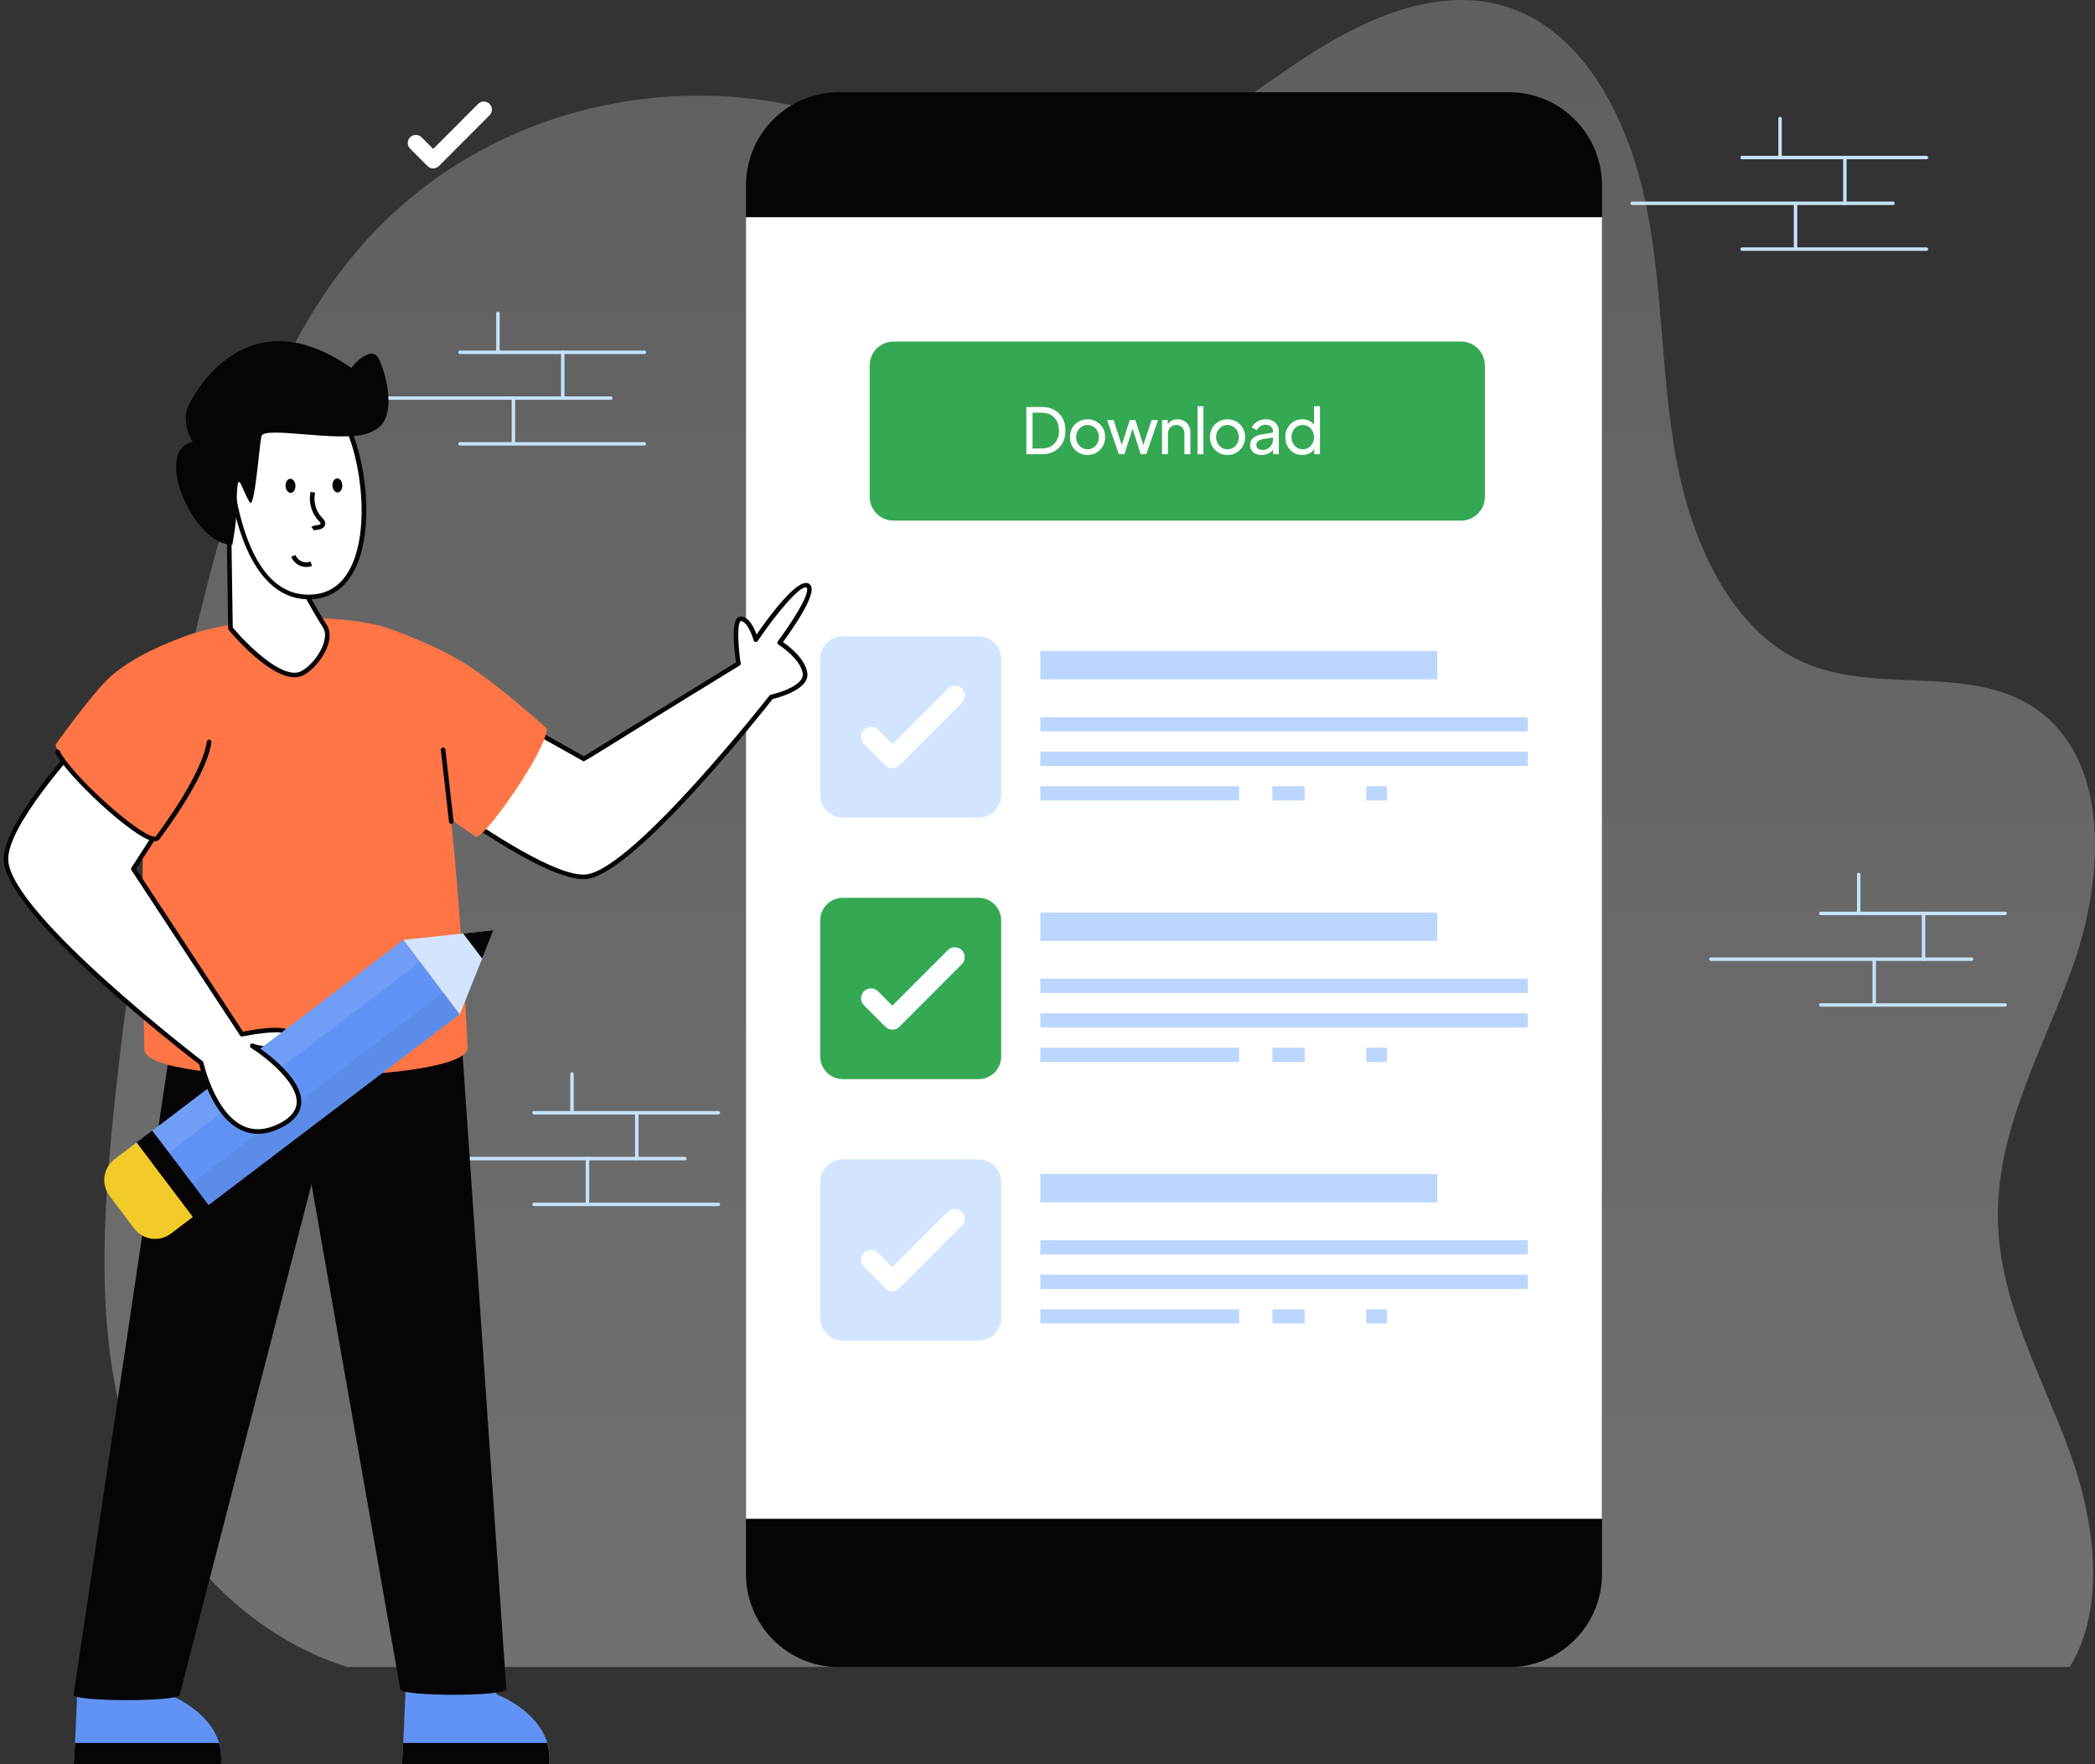
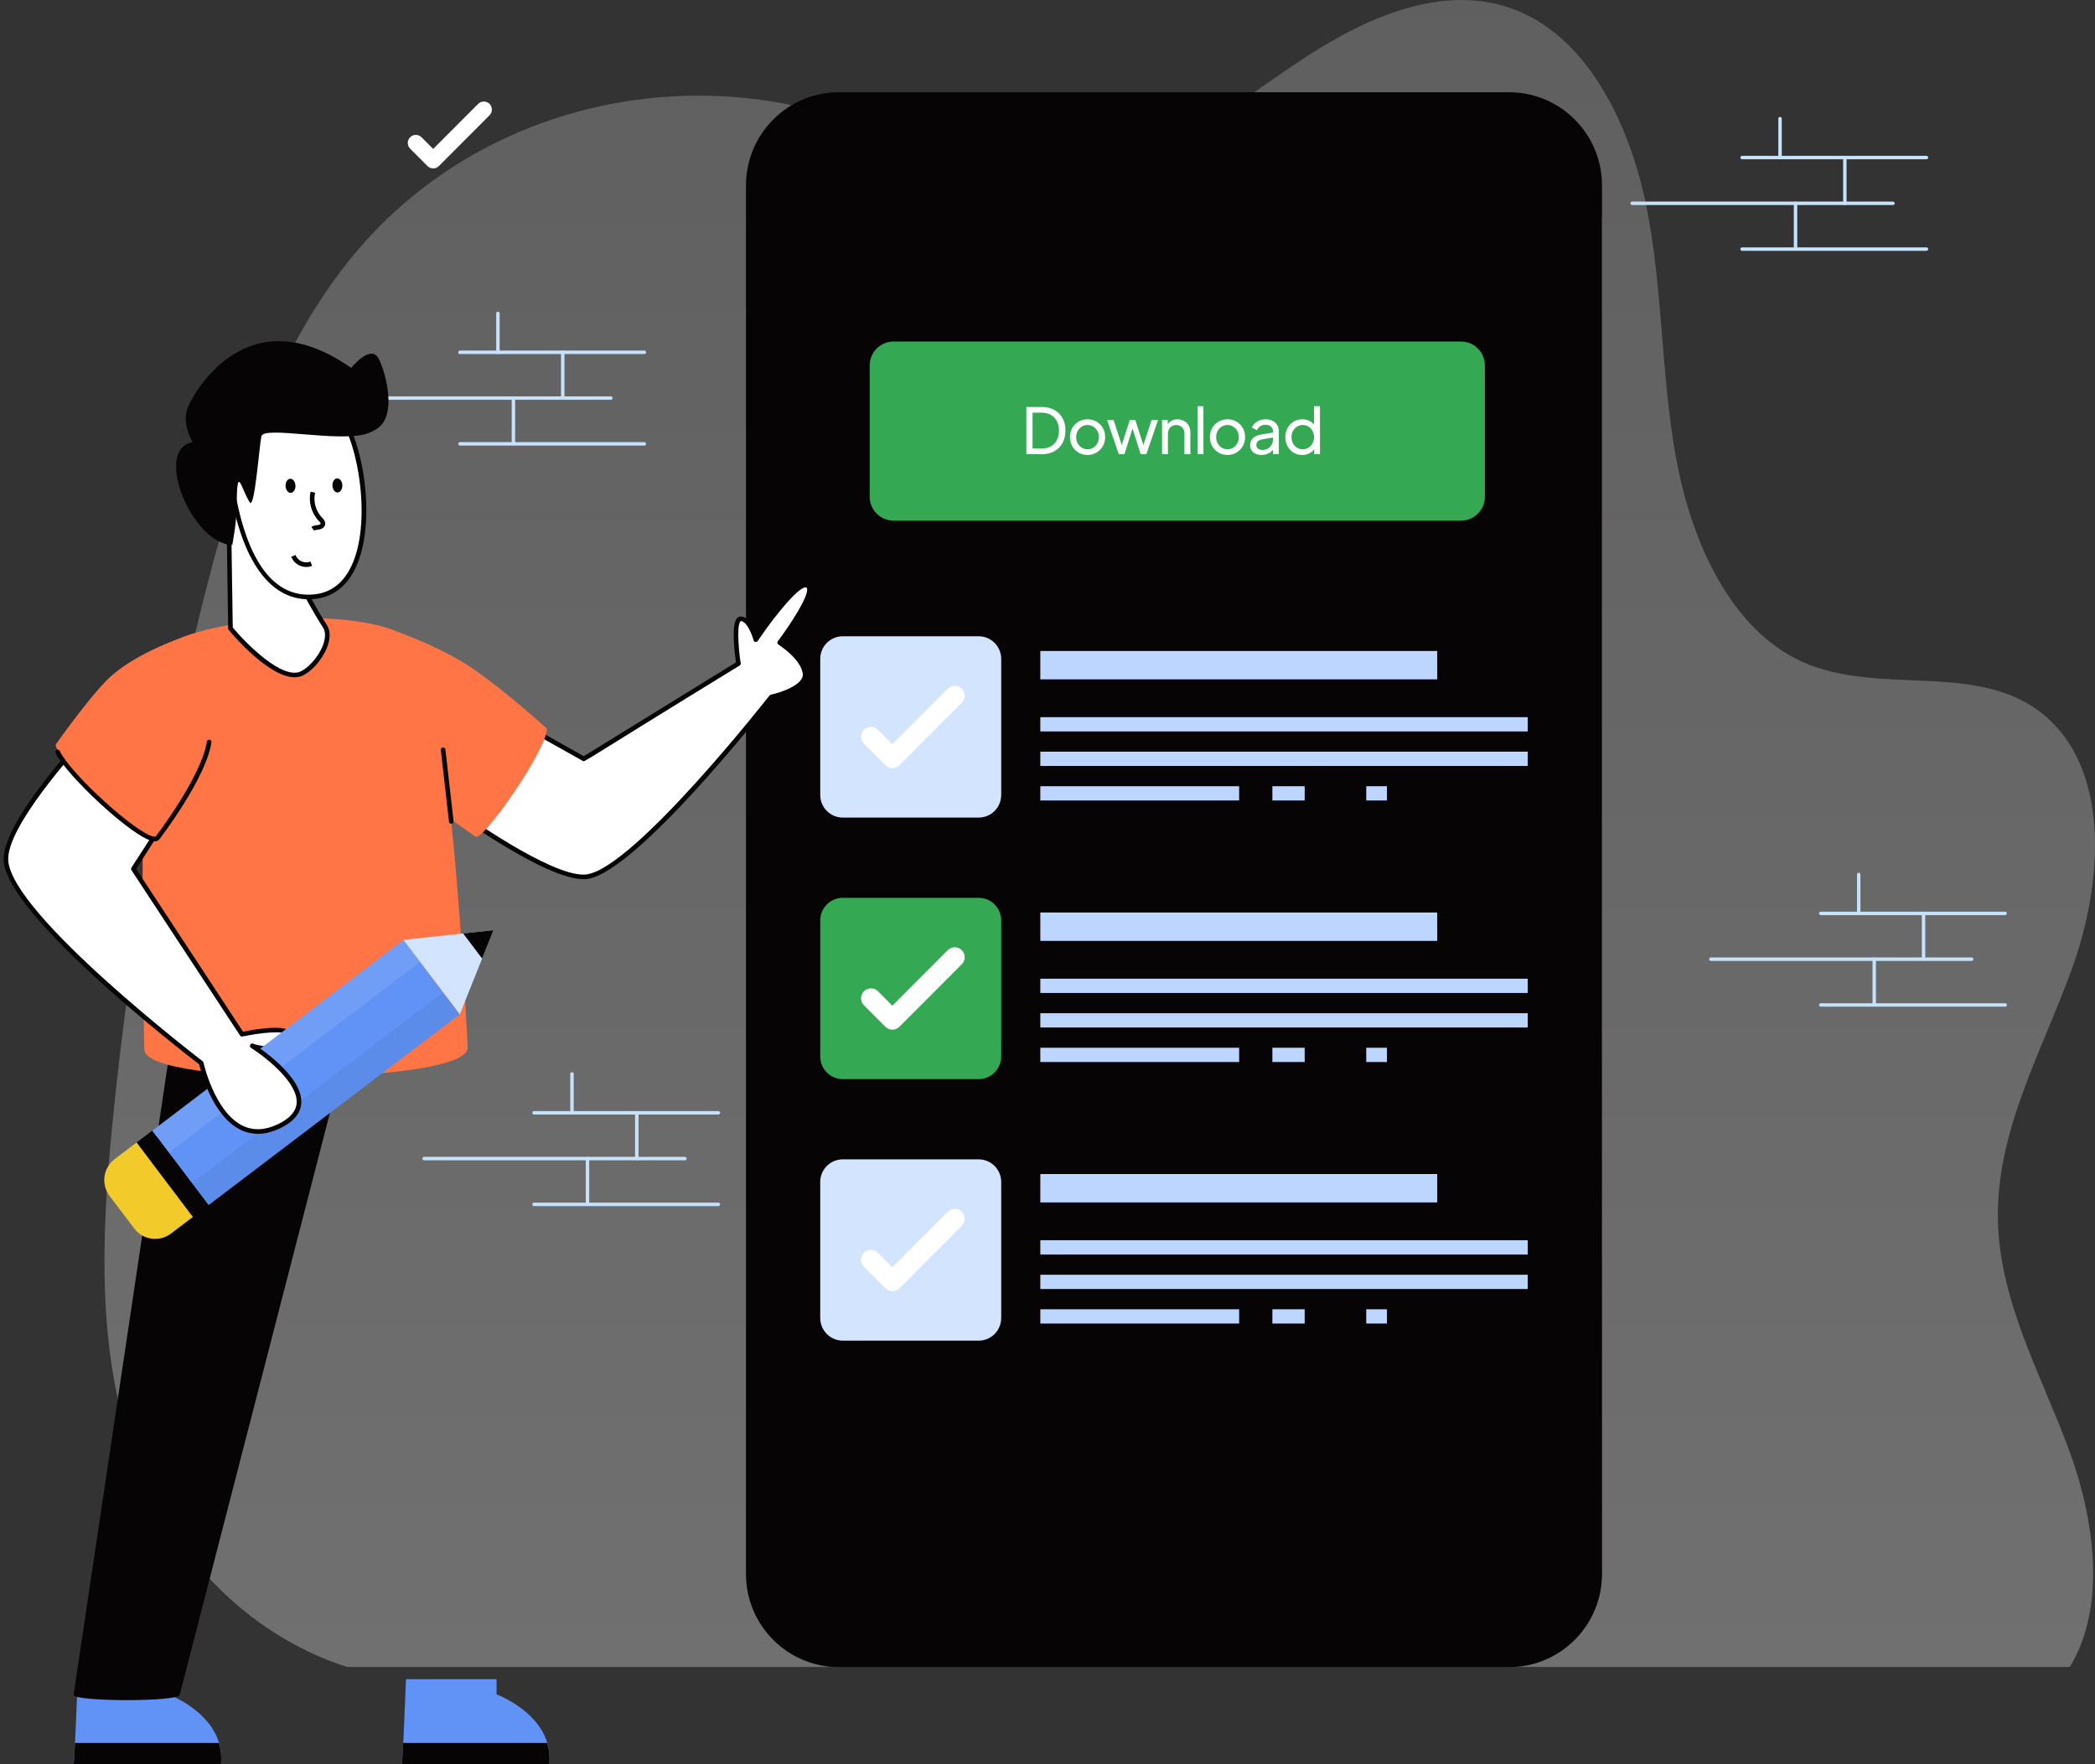
<svg xmlns="http://www.w3.org/2000/svg" width="595" height="501" viewBox="0 0 595 501" fill="none">
  <rect x="0" y="0" width="595" height="501" fill="#333333" stroke="none" />
  <g clip-path="url(#clip0_339_245)">
    <g opacity="0.3">
      <path d="M587.827 473.437C598.341 456.319 594.911 431.456 587.566 411.645C579.605 390.173 567.79 369.458 567.414 346.172C567.005 320.878 580.128 298.289 588.55 274.862C596.973 251.435 599.309 220.57 582.102 204.459C563.343 186.897 534.263 198.178 511.692 187.882C491.878 178.843 480.638 154.629 476.183 130.954C471.727 107.279 472.361 82.642 467.674 59.025C462.987 35.408 451.198 11.392 431.128 3.106C411.189 -5.127 389.022 4.297 370.647 16.328C352.273 28.358 334.602 43.423 313.7 47.578C285.194 53.243 257.209 37.587 228.901 30.767C183.396 19.804 132.387 33.911 100.509 72.312C77.704 99.782 66.12 136.654 57.12 172.964C45.335 220.512 36.932 269.135 32.017 318.209C28.684 351.491 27.199 386.601 39.511 417.05C50.598 444.466 73.059 465.363 98.617 473.437H587.827Z" fill="url(#paint0_linear_339_245)" />
    </g>
    <path d="M183 100.548H130.641C130.37 100.548 130.151 100.328 130.151 100.057C130.151 99.785 130.37 99.565 130.641 99.565H183C183.271 99.565 183.49 99.785 183.49 100.057C183.49 100.328 183.271 100.548 183 100.548Z" fill="#C6E2FA" />
    <path d="M183 126.552H130.641C130.37 126.552 130.151 126.332 130.151 126.061C130.151 125.79 130.37 125.57 130.641 125.57H183C183.271 125.57 183.49 125.79 183.49 126.061C183.49 126.332 183.271 126.552 183 126.552Z" fill="#C6E2FA" />
    <path d="M173.491 113.549H99.425C99.154 113.549 98.935 113.329 98.935 113.058C98.935 112.787 99.154 112.567 99.425 112.567H173.491C173.762 112.567 173.981 112.787 173.981 113.058C173.981 113.329 173.762 113.549 173.491 113.549Z" fill="#C6E2FA" />
    <path d="M141.415 100.548C141.145 100.548 140.925 100.328 140.925 100.057V89.004C140.925 88.733 141.145 88.513 141.415 88.513C141.686 88.513 141.905 88.733 141.905 89.004V100.057C141.905 100.328 141.686 100.548 141.415 100.548Z" fill="#C6E2FA" />
    <path d="M159.825 113.549C159.555 113.549 159.335 113.329 159.335 113.058V100.055C159.335 99.784 159.555 99.564 159.825 99.564C160.096 99.564 160.315 99.784 160.315 100.055V113.058C160.315 113.329 160.096 113.549 159.825 113.549Z" fill="#C6E2FA" />
    <path d="M145.819 126.117C145.548 126.117 145.329 125.897 145.329 125.626V113.058C145.329 112.787 145.548 112.567 145.819 112.567C146.09 112.567 146.309 112.787 146.309 113.058V125.626C146.309 125.897 146.09 126.117 145.819 126.117Z" fill="#C6E2FA" />
    <path d="M204.034 316.534H151.673C151.402 316.534 151.183 316.314 151.183 316.043C151.183 315.772 151.402 315.552 151.673 315.552H204.032C204.303 315.552 204.522 315.772 204.522 316.043C204.524 316.314 204.303 316.534 204.034 316.534Z" fill="#C6E2FA" />
    <path d="M204.034 342.539H151.673C151.402 342.539 151.183 342.319 151.183 342.048C151.183 341.776 151.402 341.557 151.673 341.557H204.032C204.303 341.557 204.522 341.776 204.522 342.048C204.524 342.319 204.303 342.539 204.034 342.539Z" fill="#C6E2FA" />
    <path d="M194.524 329.537H120.458C120.188 329.537 119.968 329.317 119.968 329.046C119.968 328.775 120.188 328.555 120.458 328.555H194.524C194.795 328.555 195.015 328.775 195.015 329.046C195.015 329.317 194.795 329.537 194.524 329.537Z" fill="#C6E2FA" />
    <path d="M162.449 316.534C162.178 316.534 161.958 316.314 161.958 316.043V304.99C161.958 304.719 162.178 304.499 162.449 304.499C162.719 304.499 162.939 304.719 162.939 304.99V316.043C162.939 316.314 162.719 316.534 162.449 316.534Z" fill="#C6E2FA" />
    <path d="M180.857 329.537C180.587 329.537 180.367 329.317 180.367 329.046V316.045C180.367 315.773 180.587 315.554 180.857 315.554C181.128 315.554 181.347 315.773 181.347 316.045V329.046C181.347 329.317 181.128 329.537 180.857 329.537Z" fill="#C6E2FA" />
    <path d="M166.852 342.105C166.582 342.105 166.362 341.885 166.362 341.614V329.046C166.362 328.775 166.582 328.555 166.852 328.555C167.123 328.555 167.342 328.775 167.342 329.046V341.614C167.342 341.885 167.123 342.105 166.852 342.105Z" fill="#C6E2FA" />
    <path d="M454.986 52.675V447.011C454.986 461.61 443.17 473.477 428.569 473.477H238.28C223.68 473.477 211.863 461.624 211.863 447.011V52.675C211.863 38.047 223.694 26.195 238.28 26.195H428.569C443.17 26.195 454.986 38.047 454.986 52.675Z" fill="#060405" />
-     <path d="M454.986 61.682V291.856L454.972 431.351H211.865V61.682H454.986Z" fill="white" />
+     <path d="M454.986 61.682V291.856L454.972 431.351V61.682H454.986Z" fill="white" />
    <path d="M414.949 147.86H253.768C250.03 147.86 247 144.823 247 141.076V103.784C247 100.037 250.03 97 253.768 97H414.949C418.687 97 421.717 100.037 421.717 103.784V141.076C421.717 144.823 418.687 147.86 414.949 147.86Z" fill="#34A853" />
    <path d="M291.494 129V115.59H295.886C297.242 115.59 298.424 115.866 299.432 116.418C300.44 116.97 301.22 117.75 301.772 118.758C302.324 119.754 302.6 120.93 302.6 122.286C302.6 123.63 302.324 124.806 301.772 125.814C301.22 126.822 300.44 127.608 299.432 128.172C298.424 128.724 297.242 129 295.886 129H291.494ZM293.258 127.38H295.904C296.9 127.38 297.758 127.17 298.478 126.75C299.21 126.33 299.774 125.742 300.17 124.986C300.566 124.218 300.764 123.318 300.764 122.286C300.764 121.242 300.56 120.342 300.152 119.586C299.756 118.83 299.192 118.248 298.46 117.84C297.74 117.42 296.888 117.21 295.904 117.21H293.258V127.38ZM308.886 129.216C307.95 129.216 307.104 129 306.348 128.568C305.592 128.124 304.992 127.518 304.548 126.75C304.104 125.982 303.882 125.112 303.882 124.14C303.882 123.168 304.098 122.304 304.53 121.548C304.974 120.792 305.574 120.192 306.33 119.748C307.086 119.304 307.938 119.082 308.886 119.082C309.822 119.082 310.668 119.304 311.424 119.748C312.18 120.18 312.774 120.774 313.206 121.53C313.65 122.286 313.872 123.156 313.872 124.14C313.872 125.124 313.644 126 313.188 126.768C312.732 127.524 312.126 128.124 311.37 128.568C310.626 129 309.798 129.216 308.886 129.216ZM308.886 127.596C309.486 127.596 310.026 127.446 310.506 127.146C310.998 126.846 311.382 126.432 311.658 125.904C311.946 125.376 312.09 124.788 312.09 124.14C312.09 123.48 311.946 122.898 311.658 122.394C311.382 121.878 310.998 121.47 310.506 121.17C310.026 120.858 309.486 120.702 308.886 120.702C308.274 120.702 307.722 120.858 307.23 121.17C306.75 121.47 306.366 121.878 306.078 122.394C305.79 122.898 305.646 123.48 305.646 124.14C305.646 124.788 305.79 125.376 306.078 125.904C306.366 126.432 306.75 126.846 307.23 127.146C307.722 127.446 308.274 127.596 308.886 127.596ZM317.751 129L314.421 119.298H316.275L318.921 127.416L318.273 127.398L320.865 119.298H322.449L325.041 127.398L324.393 127.416L327.057 119.298H328.893L325.563 129H323.961L321.405 120.9H321.909L319.353 129H317.751ZM330.03 129V119.298H331.668V121.188L331.398 121.026C331.638 120.414 332.022 119.94 332.55 119.604C333.09 119.256 333.72 119.082 334.44 119.082C335.136 119.082 335.754 119.238 336.294 119.55C336.846 119.862 337.278 120.294 337.59 120.846C337.914 121.398 338.076 122.022 338.076 122.718V129H336.384V123.258C336.384 122.718 336.288 122.262 336.096 121.89C335.904 121.518 335.628 121.23 335.268 121.026C334.92 120.81 334.518 120.702 334.062 120.702C333.606 120.702 333.198 120.81 332.838 121.026C332.49 121.23 332.214 121.524 332.01 121.908C331.806 122.28 331.704 122.73 331.704 123.258V129H330.03ZM340.112 129V115.374H341.786V129H340.112ZM348.631 129.216C347.695 129.216 346.849 129 346.093 128.568C345.337 128.124 344.737 127.518 344.293 126.75C343.849 125.982 343.627 125.112 343.627 124.14C343.627 123.168 343.843 122.304 344.275 121.548C344.719 120.792 345.319 120.192 346.075 119.748C346.831 119.304 347.683 119.082 348.631 119.082C349.567 119.082 350.413 119.304 351.169 119.748C351.925 120.18 352.519 120.774 352.951 121.53C353.395 122.286 353.617 123.156 353.617 124.14C353.617 125.124 353.389 126 352.933 126.768C352.477 127.524 351.871 128.124 351.115 128.568C350.371 129 349.543 129.216 348.631 129.216ZM348.631 127.596C349.231 127.596 349.771 127.446 350.251 127.146C350.743 126.846 351.127 126.432 351.403 125.904C351.691 125.376 351.835 124.788 351.835 124.14C351.835 123.48 351.691 122.898 351.403 122.394C351.127 121.878 350.743 121.47 350.251 121.17C349.771 120.858 349.231 120.702 348.631 120.702C348.019 120.702 347.467 120.858 346.975 121.17C346.495 121.47 346.111 121.878 345.823 122.394C345.535 122.898 345.391 123.48 345.391 124.14C345.391 124.788 345.535 125.376 345.823 125.904C346.111 126.432 346.495 126.846 346.975 127.146C347.467 127.446 348.019 127.596 348.631 127.596ZM358.285 129.216C357.649 129.216 357.085 129.102 356.593 128.874C356.113 128.634 355.735 128.31 355.459 127.902C355.183 127.482 355.045 127.002 355.045 126.462C355.045 125.946 355.153 125.484 355.369 125.076C355.597 124.656 355.945 124.302 356.413 124.014C356.893 123.726 357.493 123.522 358.213 123.402L361.813 122.808V124.212L358.591 124.752C357.967 124.86 357.511 125.058 357.223 125.346C356.947 125.634 356.809 125.988 356.809 126.408C356.809 126.804 356.965 127.134 357.277 127.398C357.601 127.662 358.003 127.794 358.483 127.794C359.095 127.794 359.623 127.668 360.067 127.416C360.523 127.152 360.877 126.798 361.129 126.354C361.393 125.91 361.525 125.418 361.525 124.878V122.412C361.525 121.884 361.327 121.458 360.931 121.134C360.547 120.798 360.037 120.63 359.401 120.63C358.849 120.63 358.357 120.774 357.925 121.062C357.505 121.338 357.193 121.71 356.989 122.178L355.531 121.422C355.711 120.978 355.999 120.582 356.395 120.234C356.791 119.874 357.253 119.592 357.781 119.388C358.309 119.184 358.861 119.082 359.437 119.082C360.181 119.082 360.835 119.226 361.399 119.514C361.963 119.79 362.401 120.18 362.713 120.684C363.037 121.176 363.199 121.752 363.199 122.412V129H361.561V127.164L361.867 127.272C361.663 127.656 361.387 127.992 361.039 128.28C360.691 128.568 360.283 128.796 359.815 128.964C359.347 129.132 358.837 129.216 358.285 129.216ZM369.844 129.216C368.932 129.216 368.11 128.994 367.378 128.55C366.658 128.106 366.088 127.5 365.668 126.732C365.248 125.964 365.038 125.106 365.038 124.158C365.038 123.186 365.248 122.322 365.668 121.566C366.088 120.798 366.658 120.192 367.378 119.748C368.11 119.304 368.932 119.082 369.844 119.082C370.648 119.082 371.362 119.256 371.986 119.604C372.61 119.94 373.102 120.396 373.462 120.972L373.192 121.386V115.374H374.884V129H373.246V126.93L373.462 127.218C373.126 127.854 372.634 128.346 371.986 128.694C371.35 129.042 370.636 129.216 369.844 129.216ZM369.988 127.596C370.6 127.596 371.146 127.446 371.626 127.146C372.106 126.846 372.484 126.438 372.76 125.922C373.048 125.394 373.192 124.806 373.192 124.158C373.192 123.498 373.048 122.91 372.76 122.394C372.484 121.866 372.106 121.452 371.626 121.152C371.146 120.852 370.6 120.702 369.988 120.702C369.388 120.702 368.842 120.858 368.35 121.17C367.87 121.47 367.492 121.878 367.216 122.394C366.94 122.898 366.802 123.486 366.802 124.158C366.802 124.806 366.94 125.394 367.216 125.922C367.492 126.438 367.87 126.846 368.35 127.146C368.83 127.446 369.376 127.596 369.988 127.596Z" fill="white" />
    <path d="M277.948 232.198H239.358C235.823 232.198 232.956 229.325 232.956 225.781V187.126C232.956 183.582 235.823 180.708 239.358 180.708H277.948C281.484 180.708 284.351 183.582 284.351 187.126V225.781C284.349 229.326 281.484 232.198 277.948 232.198Z" fill="#D2E4FF" />
    <path d="M408.185 184.882H295.46V192.941H408.185V184.882Z" fill="#BDD6FF" />
    <path d="M433.894 203.682H295.46V207.733H433.894V203.682Z" fill="#BDD6FF" />
    <path d="M433.894 213.487H295.46V217.538H433.894V213.487Z" fill="#BDD6FF" />
    <path d="M351.928 223.291H295.46V227.342H351.928V223.291Z" fill="#BDD6FF" />
    <path d="M370.54 223.291H361.366V227.342H370.54V223.291Z" fill="#BDD6FF" />
    <path d="M393.904 223.291H388.027V227.342H393.904V223.291Z" fill="#BDD6FF" />
    <path d="M251.448 217.33L245.374 211.245C244.273 210.143 244.273 208.356 245.374 207.254C246.474 206.152 248.258 206.152 249.358 207.254L253.44 211.343L269.176 195.579C270.276 194.477 272.06 194.477 273.16 195.579C274.261 196.681 274.261 198.47 273.16 199.572L255.432 217.334C254.333 218.433 252.55 218.433 251.448 217.33Z" fill="white" />
    <path d="M277.948 306.476H239.358C235.823 306.476 232.956 303.603 232.956 300.059V261.404C232.956 257.86 235.823 254.986 239.358 254.986H277.948C281.484 254.986 284.351 257.86 284.351 261.404V300.059C284.349 303.603 281.484 306.476 277.948 306.476Z" fill="#34A853" />
    <path d="M408.185 259.16H295.46V267.219H408.185V259.16Z" fill="#BDD6FF" />
    <path d="M433.894 277.96H295.46V282.011H433.894V277.96Z" fill="#BDD6FF" />
    <path d="M433.894 287.764H295.46V291.814H433.894V287.764Z" fill="#BDD6FF" />
    <path d="M351.928 297.569H295.46V301.62H351.928V297.569Z" fill="#BDD6FF" />
    <path d="M370.54 297.569H361.366V301.62H370.54V297.569Z" fill="#BDD6FF" />
    <path d="M393.904 297.569H388.027V301.62H393.904V297.569Z" fill="#BDD6FF" />
    <path d="M251.448 291.607L245.374 285.522C244.273 284.419 244.273 282.633 245.374 281.53C246.474 280.428 248.258 280.428 249.358 281.53L253.44 285.62L269.176 269.856C270.276 268.753 272.06 268.753 273.16 269.856C274.261 270.958 274.261 272.746 273.16 273.849L255.432 291.61C254.333 292.711 252.55 292.709 251.448 291.607Z" fill="white" />
    <path d="M277.948 380.753H239.358C235.823 380.753 232.956 377.879 232.956 374.335V335.68C232.956 332.136 235.823 329.263 239.358 329.263H277.948C281.484 329.263 284.351 332.136 284.351 335.68V374.335C284.349 377.881 281.484 380.753 277.948 380.753Z" fill="#D2E4FF" />
    <path d="M408.185 333.437H295.46V341.496H408.185V333.437Z" fill="#BDD6FF" />
    <path d="M433.894 352.236H295.46V356.287H433.894V352.236Z" fill="#BDD6FF" />
    <path d="M433.894 362.042H295.46V366.092H433.894V362.042Z" fill="#BDD6FF" />
    <path d="M351.928 371.846H295.46V375.896H351.928V371.846Z" fill="#BDD6FF" />
    <path d="M370.54 371.846H361.366V375.896H370.54V371.846Z" fill="#BDD6FF" />
    <path d="M393.904 371.846H388.027V375.896H393.904V371.846Z" fill="#BDD6FF" />
    <path d="M251.448 365.885L245.374 359.8C244.273 358.697 244.273 356.911 245.374 355.808C246.474 354.706 248.258 354.706 249.358 355.808L253.44 359.898L269.176 344.134C270.276 343.031 272.06 343.031 273.16 344.134C274.261 345.236 274.261 347.024 273.16 348.127L255.432 365.888C254.333 366.987 252.55 366.987 251.448 365.885Z" fill="white" />
    <path d="M141.03 481.226V476.908H115.313C114.977 485.256 114.317 501 114.121 501H155.968C157.39 487.224 141.03 481.226 141.03 481.226Z" fill="#6193F6" />
    <path d="M155.39 495.007C155.932 496.817 156.195 498.8 155.968 501H114.119C114.197 501 114.348 498.515 114.522 495.007H155.39Z" fill="#060405" />
    <path d="M47.812 481.226V476.908H22.095C21.759 485.256 21.1 501 20.904 501H62.751C64.172 487.224 47.812 481.226 47.812 481.226Z" fill="#6193F6" />
    <path d="M62.174 495.007C62.715 496.817 62.978 498.8 62.751 501H20.904C20.982 501 21.133 498.515 21.307 495.007H62.174Z" fill="#060405" />
-     <path d="M143.8 479.748L129.675 274.783L79.366 284.621L113.684 479.748C113.684 481.863 143.8 481.863 143.8 479.748Z" fill="#060405" />
    <path d="M51.036 481.335L103.594 277.742L50.959 280.169L20.904 481.335C20.904 483.354 51.036 483.354 51.036 481.335Z" fill="#060405" />
    <path d="M44.423 185.768C50.115 176.188 103.002 170.388 117.321 182.049C128.076 190.807 132.813 297.444 132.813 297.444C133.592 308.01 41.774 308.732 40.994 298.166C40.996 298.166 38.549 195.654 44.423 185.768Z" fill="#FF7545" />
    <path d="M219.056 197.941C219.056 197.941 180.901 246.75 166.832 248.96C156.844 250.529 128.167 229.493 128.167 229.493L145.407 204.081L165.816 215.525L209.732 188.448C209.732 188.448 209.732 188.448 209.732 188.435C209.637 188.044 207.799 175.594 210.431 175.736C213.111 175.891 214.654 181.683 214.654 181.683C214.654 181.683 226.044 164.802 229.294 166.276C232.543 167.761 221.427 182.517 221.427 182.517C221.427 182.517 227.856 186.522 228.628 191.109C229.401 195.696 219.056 197.941 219.056 197.941Z" fill="white" />
    <path d="M165.715 249.696C154.734 249.696 128.918 230.854 127.782 230.022C127.497 229.813 127.429 229.417 127.628 229.125L144.87 203.713C145.06 203.432 145.433 203.344 145.729 203.51L165.804 214.766L209.026 188.116C208.712 186.022 207.604 177.642 209.261 175.64C209.667 175.148 210.122 175.066 210.471 175.083C212.745 175.214 214.204 178.34 214.875 180.206C218.269 175.281 226.368 164.227 229.567 165.68C230.029 165.89 230.342 166.279 230.474 166.799C231.28 169.988 224.328 179.7 222.37 182.353C224.029 183.499 228.6 186.979 229.276 191C230.082 195.787 221.054 198.145 219.431 198.529C216.483 202.287 180.801 247.429 166.938 249.609C166.552 249.668 166.143 249.696 165.715 249.696ZM129.064 229.336C132.805 232.025 155.976 248.391 165.648 248.393C166.031 248.393 166.392 248.368 166.731 248.315C180.386 246.17 218.16 198.024 218.541 197.539C218.636 197.419 218.768 197.335 218.916 197.304C221.625 196.714 228.531 194.472 227.984 191.218C227.271 186.971 221.145 183.112 221.085 183.073C220.929 182.977 220.82 182.818 220.788 182.637C220.753 182.456 220.799 182.269 220.907 182.122C224.409 177.476 229.756 169.296 229.205 167.121C229.16 166.946 229.088 166.901 229.024 166.871C227.313 166.106 220.526 174.149 215.195 182.049C215.052 182.261 214.805 182.37 214.547 182.328C214.295 182.286 214.089 182.099 214.024 181.851C213.655 180.467 212.195 176.494 210.395 176.39C210.367 176.388 210.34 176.385 210.27 176.467C209.04 177.91 210.052 186.787 210.37 188.287C210.379 188.332 210.387 188.389 210.387 188.435C210.387 188.663 210.27 188.886 210.076 189.004C163.474 217.581 166.14 216.454 165.499 216.096L145.612 204.945L129.064 229.336Z" fill="#060405" />
    <path d="M107.247 177.56C107.247 177.56 119.192 180.953 130.678 187.614C140.174 193.119 155.305 206.926 155.305 206.926C155.403 212.931 137.273 238.764 135.087 237.63L110.94 220.823L107.247 177.56Z" fill="#FF7545" />
    <path d="M128.166 233.957C127.84 233.957 127.556 233.711 127.518 233.377L125.197 213.02C125.156 212.661 125.413 212.335 125.772 212.295C126.121 212.256 126.455 212.511 126.495 212.87L128.816 233.227C128.857 233.586 128.6 233.91 128.241 233.952C128.216 233.957 128.191 233.957 128.166 233.957Z" fill="#060405" />
    <path d="M86.07 167.052C86.07 167.052 89.003 172.763 92.277 177.857C94.741 181.691 90.099 188.973 85.86 191.197C78.955 194.817 65.457 178.466 65.457 178.466L64.918 142.412L86.07 167.052Z" fill="white" />
    <path d="M64.954 178.884L64.807 178.706L64.236 140.616L86.651 166.753C86.68 166.809 89.606 172.496 92.826 177.501C93.674 178.819 93.842 180.57 93.317 182.565C92.365 186.176 89.291 190.136 86.162 191.775C80.054 194.979 69.272 184.123 64.954 178.884ZM66.106 178.225C69.899 182.763 80.343 193.347 85.557 190.615C88.345 189.152 91.199 185.47 92.052 182.232C92.352 181.093 92.539 179.473 91.728 178.211C88.667 173.451 85.871 168.09 85.525 167.42L65.597 144.208L66.106 178.225Z" fill="#060405" />
    <path d="M65.75 137.708C66.102 138.199 69.358 171.706 89.493 169.437C109.629 167.169 104.385 125.492 95.395 116.254C86.404 107.016 68.049 115.297 68.049 115.297L62.032 129.814L65.75 137.708Z" fill="white" />
    <path d="M87.614 170.2C76.591 170.2 68.715 159.206 65.321 138.941C65.238 138.445 65.184 138.107 65.148 137.965L61.315 129.833L67.542 114.807L67.778 114.701C68.544 114.355 86.659 106.341 95.861 115.797C102.575 122.697 106.805 145.318 101.931 158.999C99.578 165.607 95.301 169.441 89.566 170.088C88.905 170.162 88.255 170.2 87.614 170.2ZM66.322 137.391C66.411 137.546 66.447 137.755 66.61 138.726C70.118 159.679 77.999 170.074 89.421 168.787C94.701 168.192 98.497 164.751 100.702 158.559C105.347 145.517 101.259 123.217 94.928 116.713C86.895 108.46 70.689 114.895 68.55 115.796L62.746 129.8L66.322 137.391Z" fill="#060405" />
    <path d="M81.102 138.029C81.144 139.134 81.806 140.006 82.581 139.976C83.356 139.947 83.95 139.027 83.908 137.92C83.866 136.814 83.204 135.943 82.429 135.972C81.653 136.004 81.058 136.924 81.102 138.029Z" fill="#060405" />
    <path d="M95.899 139.868C96.675 139.838 97.269 138.917 97.226 137.811C97.184 136.706 96.521 135.833 95.746 135.863C94.97 135.893 94.376 136.814 94.419 137.92C94.461 139.025 95.124 139.898 95.899 139.868Z" fill="#060405" />
    <path d="M89.249 150.703L88.429 149.683C88.922 149.284 89.505 149.213 90.022 149.147L90.325 149.106C90.713 149.046 91.028 148.88 91.059 148.721C91.1 148.514 90.753 148.152 90.499 147.889C88.43 145.74 87.55 142.515 88.228 139.646L89.499 139.948C88.921 142.394 89.672 145.143 91.412 146.952C91.868 147.424 92.514 148.096 92.34 148.976C92.195 149.713 91.514 150.245 90.524 150.399L90.18 150.446C89.807 150.494 89.453 150.538 89.249 150.703Z" fill="#060405" />
    <path d="M86.981 161.02C86.351 161.02 85.722 160.892 85.139 160.638C84.036 160.154 83.146 159.235 82.701 158.112L83.916 157.629C84.23 158.421 84.884 159.097 85.663 159.439C86.453 159.783 87.37 159.804 88.175 159.49L88.647 160.711C88.115 160.917 87.547 161.02 86.981 161.02Z" fill="#060405" />
    <path d="M106.965 121.839C106.13 122.354 105.243 122.784 104.24 123.142C96.314 125.763 74.867 120.851 74.24 123.903C73.606 126.905 72.307 144.892 70.924 142.675C68.318 138.494 67.355 131.587 67.201 143.561C67.298 148.02 65.962 154.783 65.962 154.783C54.446 154.478 43.448 127.45 54.747 125.582C54.747 125.582 51.32 120.228 53.45 115.437C55.573 110.609 70.731 84.124 99.748 104.5C100.301 103.781 105.489 97.635 107.644 102.027C109.587 106.061 112.897 118.133 106.965 121.839Z" fill="#060405" />
    <path d="M71.633 297.05C72.22 297.237 79.716 299.652 82.154 295.076C84.697 290.299 68.731 293.741 68.731 293.741" fill="white" />
    <path d="M76.501 298.503C74.24 298.503 72.142 297.901 71.442 297.677C71.098 297.568 70.905 297.198 71.014 296.853C71.123 296.509 71.489 296.316 71.831 296.428L71.838 296.429C73.1 296.833 79.509 298.651 81.576 294.769C81.897 294.17 81.745 293.968 81.693 293.902C80.674 292.547 73.579 293.369 68.866 294.384C68.499 294.462 68.166 294.234 68.09 293.882C68.015 293.528 68.239 293.18 68.59 293.104C70.624 292.666 80.853 290.608 82.737 293.113C83.059 293.54 83.317 294.281 82.729 295.386C81.422 297.84 78.871 298.503 76.501 298.503Z" fill="#060405" />
    <path d="M43.232 321.136L59.22 342.277L130.568 288.077L114.58 266.935L43.232 321.136Z" fill="#6193F6" />
    <path d="M114.6 266.928L130.593 288.076L136.931 272.238L140.157 264.176L131.537 265.107L114.6 266.928Z" fill="#D2E4FF" />
    <path d="M131.538 265.107L136.931 272.238L140.157 264.176L131.538 265.107Z" fill="#060405" />
    <path d="M38.768 324.5L54.756 345.642L59.203 342.264L43.215 321.122L38.768 324.5Z" fill="#060405" />
    <path d="M31.127 339.659L38.12 348.905C40.604 352.19 45.272 352.835 48.551 350.347L54.772 345.626L38.784 324.483L32.568 329.2C29.285 331.689 28.642 336.372 31.127 339.659Z" fill="#F2CB2A" />
    <g opacity="0.05">
      <path d="M125.85 281.836L54.494 336.035L59.218 342.283L130.574 288.084L125.85 281.836Z" fill="black" />
    </g>
    <g opacity="0.1">
      <path d="M114.596 266.936L43.223 321.109L47.944 327.358L119.318 273.186L114.596 266.936Z" fill="white" />
    </g>
    <path d="M68.731 293.741L37.88 246.77L47.113 232.463L24.824 208.473C24.824 208.473 1.013 233.729 1.693 244.403C2.718 260.347 57.145 301.907 57.145 301.907C57.145 301.907 62.751 327.696 79.172 319.891C95.205 312.273 72.686 297.717 71.635 297.05" fill="white" />
    <path d="M68.293 320.856C60.27 316.904 57.022 304.247 56.561 302.284C52.482 299.156 2.053 260.188 1.041 244.447C0.351 233.612 23.369 209.066 24.349 208.026C24.474 207.895 24.643 207.821 24.824 207.821C25.011 207.843 25.177 207.896 25.303 208.03L47.592 232.021C47.795 232.24 47.823 232.571 47.661 232.822L38.659 246.77L69.276 293.384C69.474 293.687 69.392 294.092 69.09 294.292C68.788 294.49 68.383 294.407 68.184 294.105L37.334 247.133C37.192 246.916 37.191 246.636 37.331 246.417L46.288 232.54L24.824 209.438C21.486 213.06 1.742 234.916 2.344 244.366C3.34 259.832 57 300.976 57.541 301.39C57.666 301.484 57.751 301.62 57.784 301.772C57.815 301.911 60.915 315.77 68.874 319.687C71.88 321.166 75.25 321.037 78.895 319.305C82.303 317.685 84.106 315.638 84.254 313.221C84.596 307.597 75.922 300.549 71.288 297.608C70.983 297.415 70.893 297.011 71.086 296.705C71.28 296.4 71.684 296.309 71.988 296.503C73.425 297.415 86.024 305.641 85.559 313.302C85.38 316.232 83.328 318.65 79.455 320.49C75.796 322.222 71.969 322.666 68.293 320.856Z" fill="#060405" />
    <path d="M49.944 181.731C49.944 181.731 37.219 186.228 30.312 193.194C24.877 198.676 15.94 211.27 15.94 211.27C13.776 213.324 41.586 241.249 44.697 238.022C44.697 238.022 57.927 220.79 59.395 210.715C61.278 197.81 49.944 181.731 49.944 181.731Z" fill="#FF7545" />
    <path d="M43.952 238.935C43.799 238.935 43.641 238.921 43.471 238.893C37.728 237.944 18.729 220.095 15.772 213.818C15.618 213.49 15.758 213.101 16.083 212.946C16.411 212.793 16.8 212.931 16.953 213.258C19.997 219.719 38.734 236.782 43.682 237.602C44.034 237.66 44.188 237.608 44.225 237.569C44.308 237.454 57.32 220.413 58.748 210.623C58.801 210.265 59.129 210.017 59.49 210.07C59.848 210.121 60.096 210.455 60.043 210.812C58.565 220.938 45.758 237.713 45.213 238.422C44.882 238.771 44.465 238.935 43.952 238.935Z" fill="#060405" />
    <path d="M121.414 47.16L116.484 42.222C115.591 41.328 115.591 39.878 116.484 38.983C117.375 38.088 118.824 38.088 119.717 38.983L123.028 42.3L135.798 29.508C136.69 28.613 138.138 28.613 139.031 29.508C139.924 30.403 139.924 31.853 139.031 32.748L124.645 47.16C123.753 48.055 122.308 48.054 121.414 47.16Z" fill="white" />
    <path d="M569.48 259.904H517.121C516.85 259.904 516.631 259.684 516.631 259.413C516.631 259.141 516.85 258.922 517.121 258.922H569.48C569.751 258.922 569.97 259.141 569.97 259.413C569.97 259.684 569.75 259.904 569.48 259.904Z" fill="#C6E2FA" />
    <path d="M569.48 285.908H517.121C516.85 285.908 516.631 285.689 516.631 285.417C516.631 285.146 516.85 284.926 517.121 284.926H569.48C569.751 284.926 569.97 285.146 569.97 285.417C569.97 285.689 569.75 285.908 569.48 285.908Z" fill="#C6E2FA" />
    <path d="M559.97 272.905H485.904C485.633 272.905 485.414 272.685 485.414 272.414C485.414 272.143 485.633 271.923 485.904 271.923H559.97C560.24 271.923 560.46 272.143 560.46 272.414C560.46 272.685 560.24 272.905 559.97 272.905Z" fill="#C6E2FA" />
    <path d="M527.893 259.904C527.623 259.904 527.403 259.684 527.403 259.413V248.36C527.403 248.089 527.623 247.869 527.893 247.869C528.164 247.869 528.383 248.089 528.383 248.36V259.413C528.383 259.684 528.164 259.904 527.893 259.904Z" fill="#C6E2FA" />
    <path d="M546.304 272.905C546.033 272.905 545.814 272.685 545.814 272.414V259.411C545.814 259.14 546.033 258.92 546.304 258.92C546.575 258.92 546.794 259.14 546.794 259.411V272.414C546.794 272.685 546.575 272.905 546.304 272.905Z" fill="#C6E2FA" />
    <path d="M532.299 285.473C532.028 285.473 531.809 285.254 531.809 284.982V272.414C531.809 272.143 532.028 271.923 532.299 271.923C532.57 271.923 532.789 272.143 532.789 272.414V284.982C532.789 285.254 532.57 285.473 532.299 285.473Z" fill="#C6E2FA" />
    <path d="M547.133 45.233H494.774C494.503 45.233 494.284 45.013 494.284 44.742C494.284 44.471 494.503 44.251 494.774 44.251H547.133C547.404 44.251 547.623 44.471 547.623 44.742C547.623 45.013 547.404 45.233 547.133 45.233Z" fill="#C6E2FA" />
    <path d="M547.133 71.238H494.774C494.503 71.238 494.284 71.018 494.284 70.747C494.284 70.475 494.503 70.255 494.774 70.255H547.133C547.404 70.255 547.623 70.475 547.623 70.747C547.623 71.018 547.404 71.238 547.133 71.238Z" fill="#C6E2FA" />
    <path d="M537.622 58.236H463.556C463.285 58.236 463.066 58.016 463.066 57.745C463.066 57.474 463.285 57.254 463.556 57.254H537.622C537.893 57.254 538.112 57.474 538.112 57.745C538.112 58.016 537.893 58.236 537.622 58.236Z" fill="#C6E2FA" />
    <path d="M505.548 45.233C505.277 45.233 505.058 45.013 505.058 44.742V33.69C505.058 33.418 505.277 33.198 505.548 33.198C505.818 33.198 506.038 33.418 506.038 33.69V44.742C506.036 45.013 505.817 45.233 505.548 45.233Z" fill="#C6E2FA" />
    <path d="M523.956 58.236C523.686 58.236 523.466 58.016 523.466 57.745V44.744C523.466 44.472 523.686 44.252 523.956 44.252C524.227 44.252 524.446 44.472 524.446 44.744V57.745C524.446 58.016 524.227 58.236 523.956 58.236Z" fill="#C6E2FA" />
    <path d="M509.951 70.804C509.681 70.804 509.461 70.585 509.461 70.313V57.745C509.461 57.474 509.681 57.254 509.951 57.254C510.222 57.254 510.441 57.474 510.441 57.745V70.313C510.441 70.585 510.222 70.804 509.951 70.804Z" fill="#C6E2FA" />
  </g>
  <defs>
    <linearGradient id="paint0_linear_339_245" x1="312.334" y1="0" x2="312.334" y2="473.437" gradientUnits="userSpaceOnUse">
      <stop stop-color="#C7C7C7" />
      <stop offset="1" stop-color="white" />
    </linearGradient>
    <clipPath id="clip0_339_245">
      <rect width="595" height="501" fill="white" />
    </clipPath>
  </defs>
</svg>